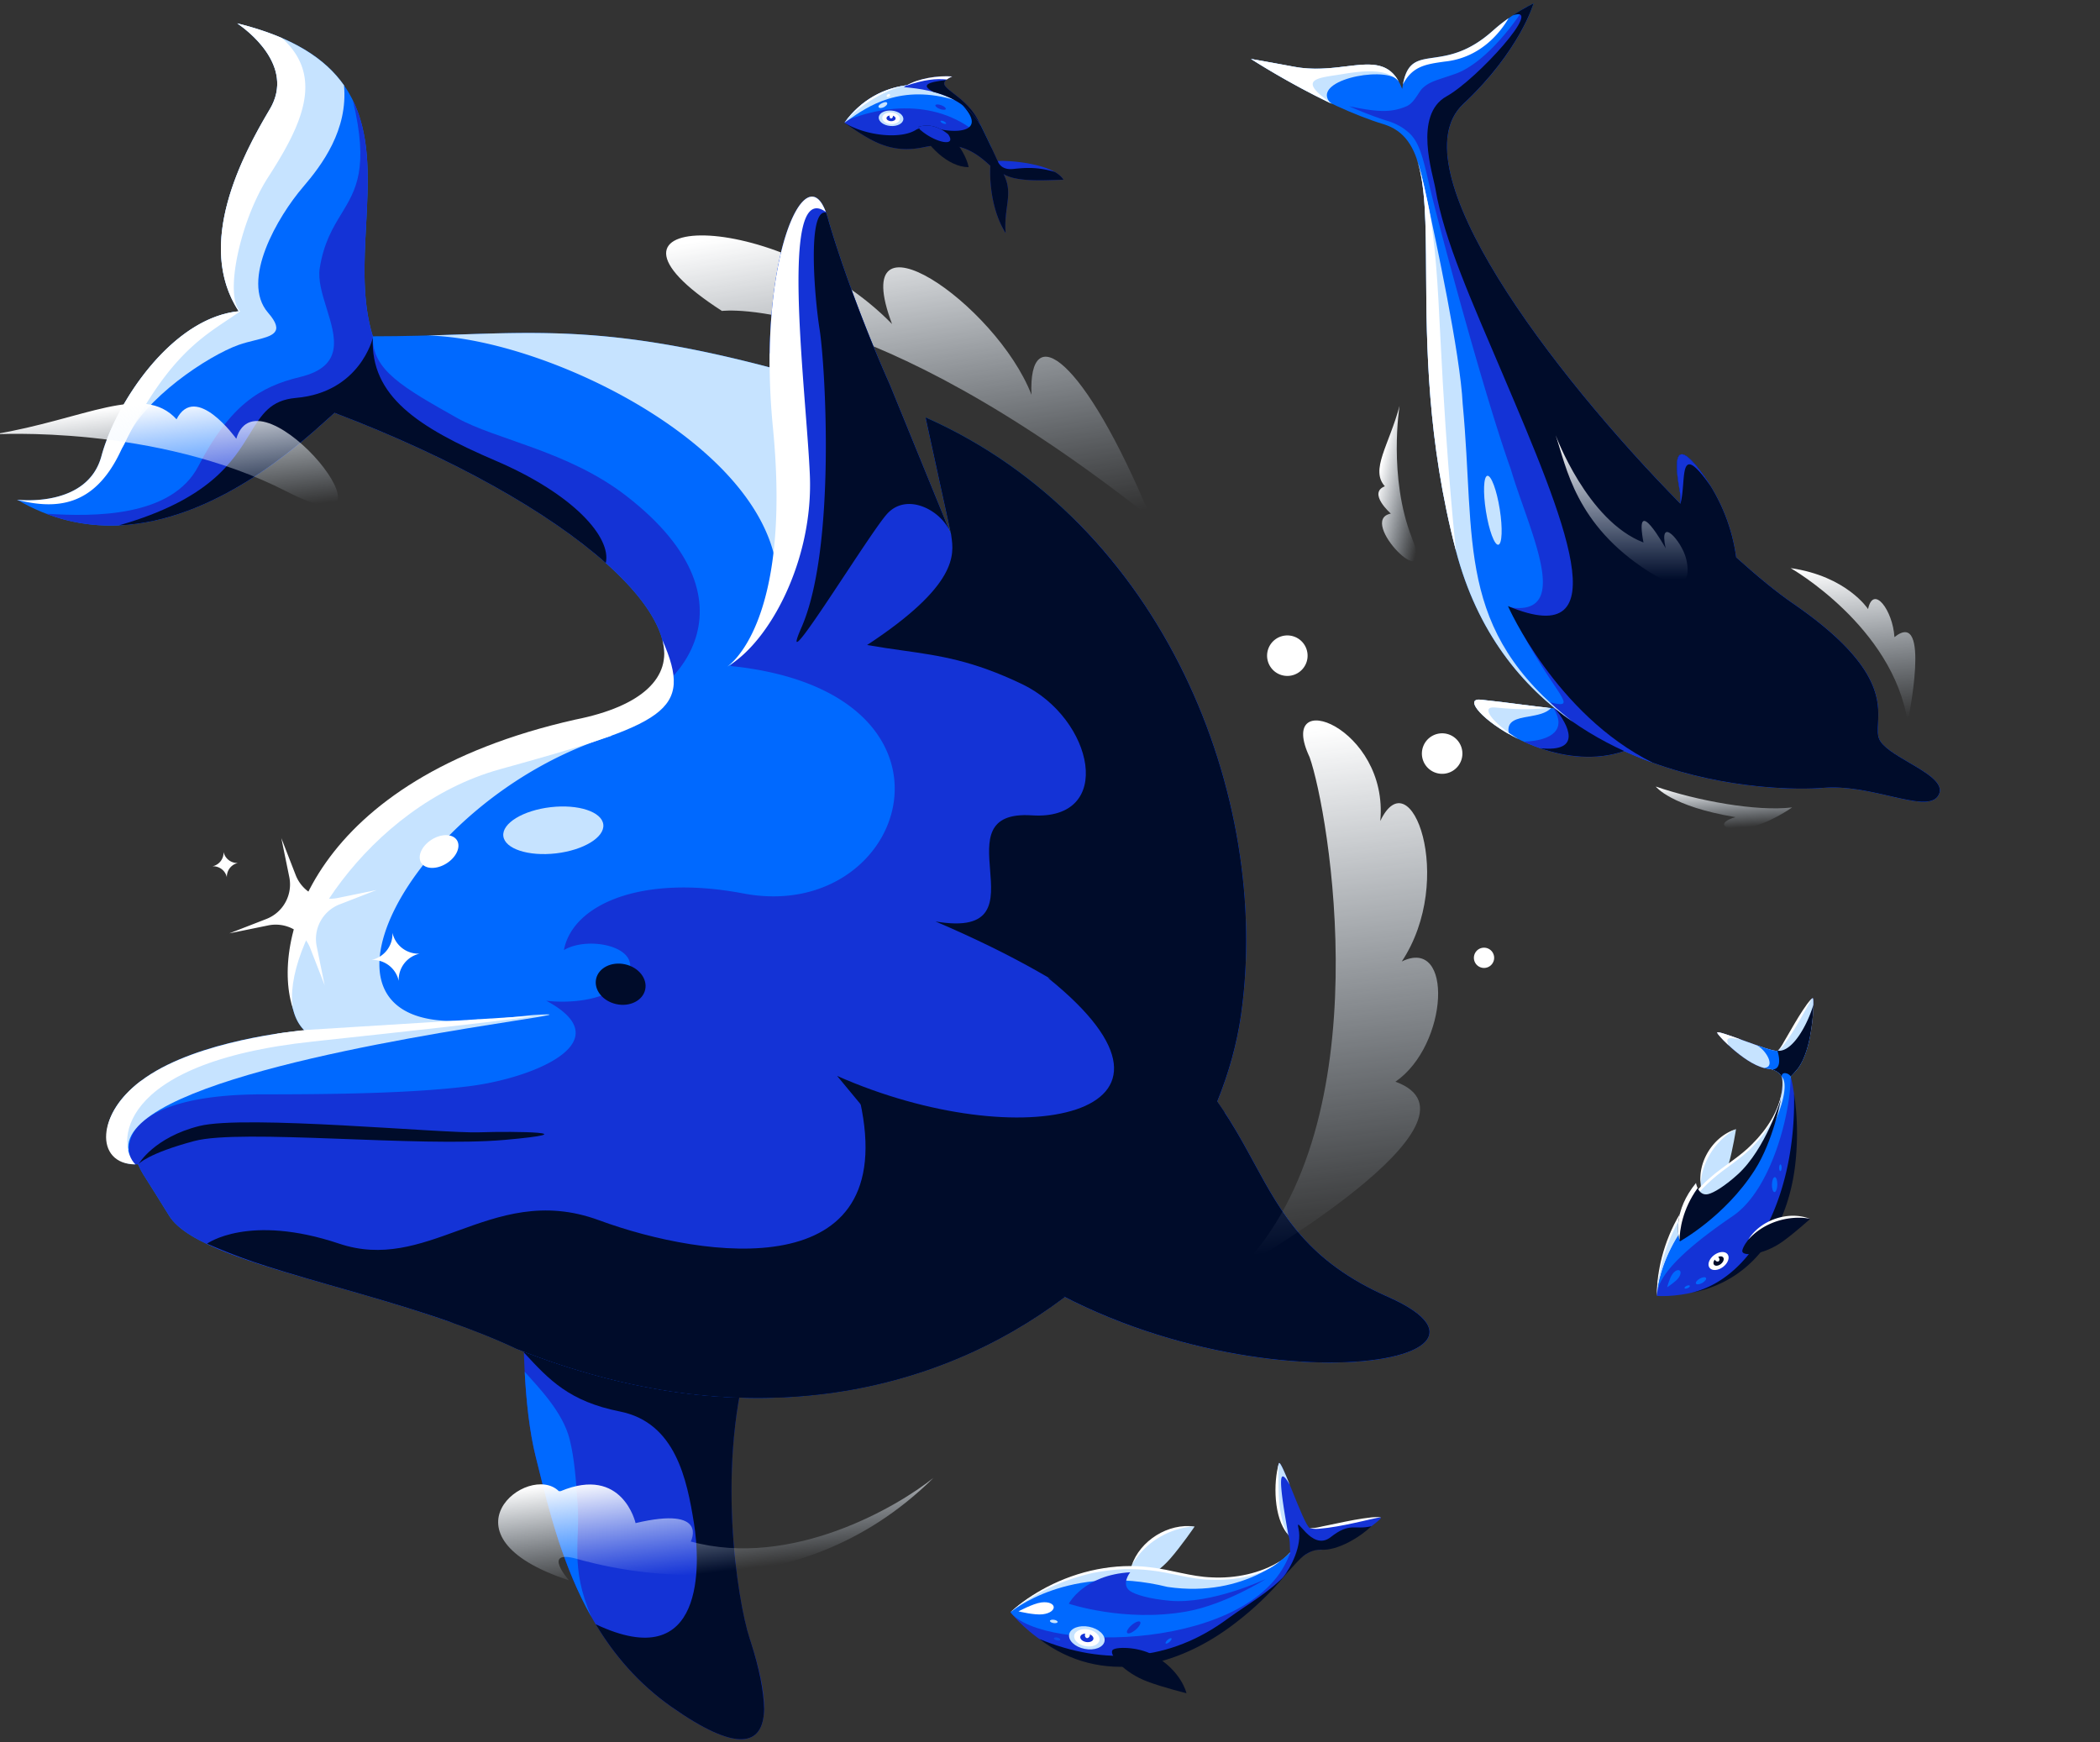
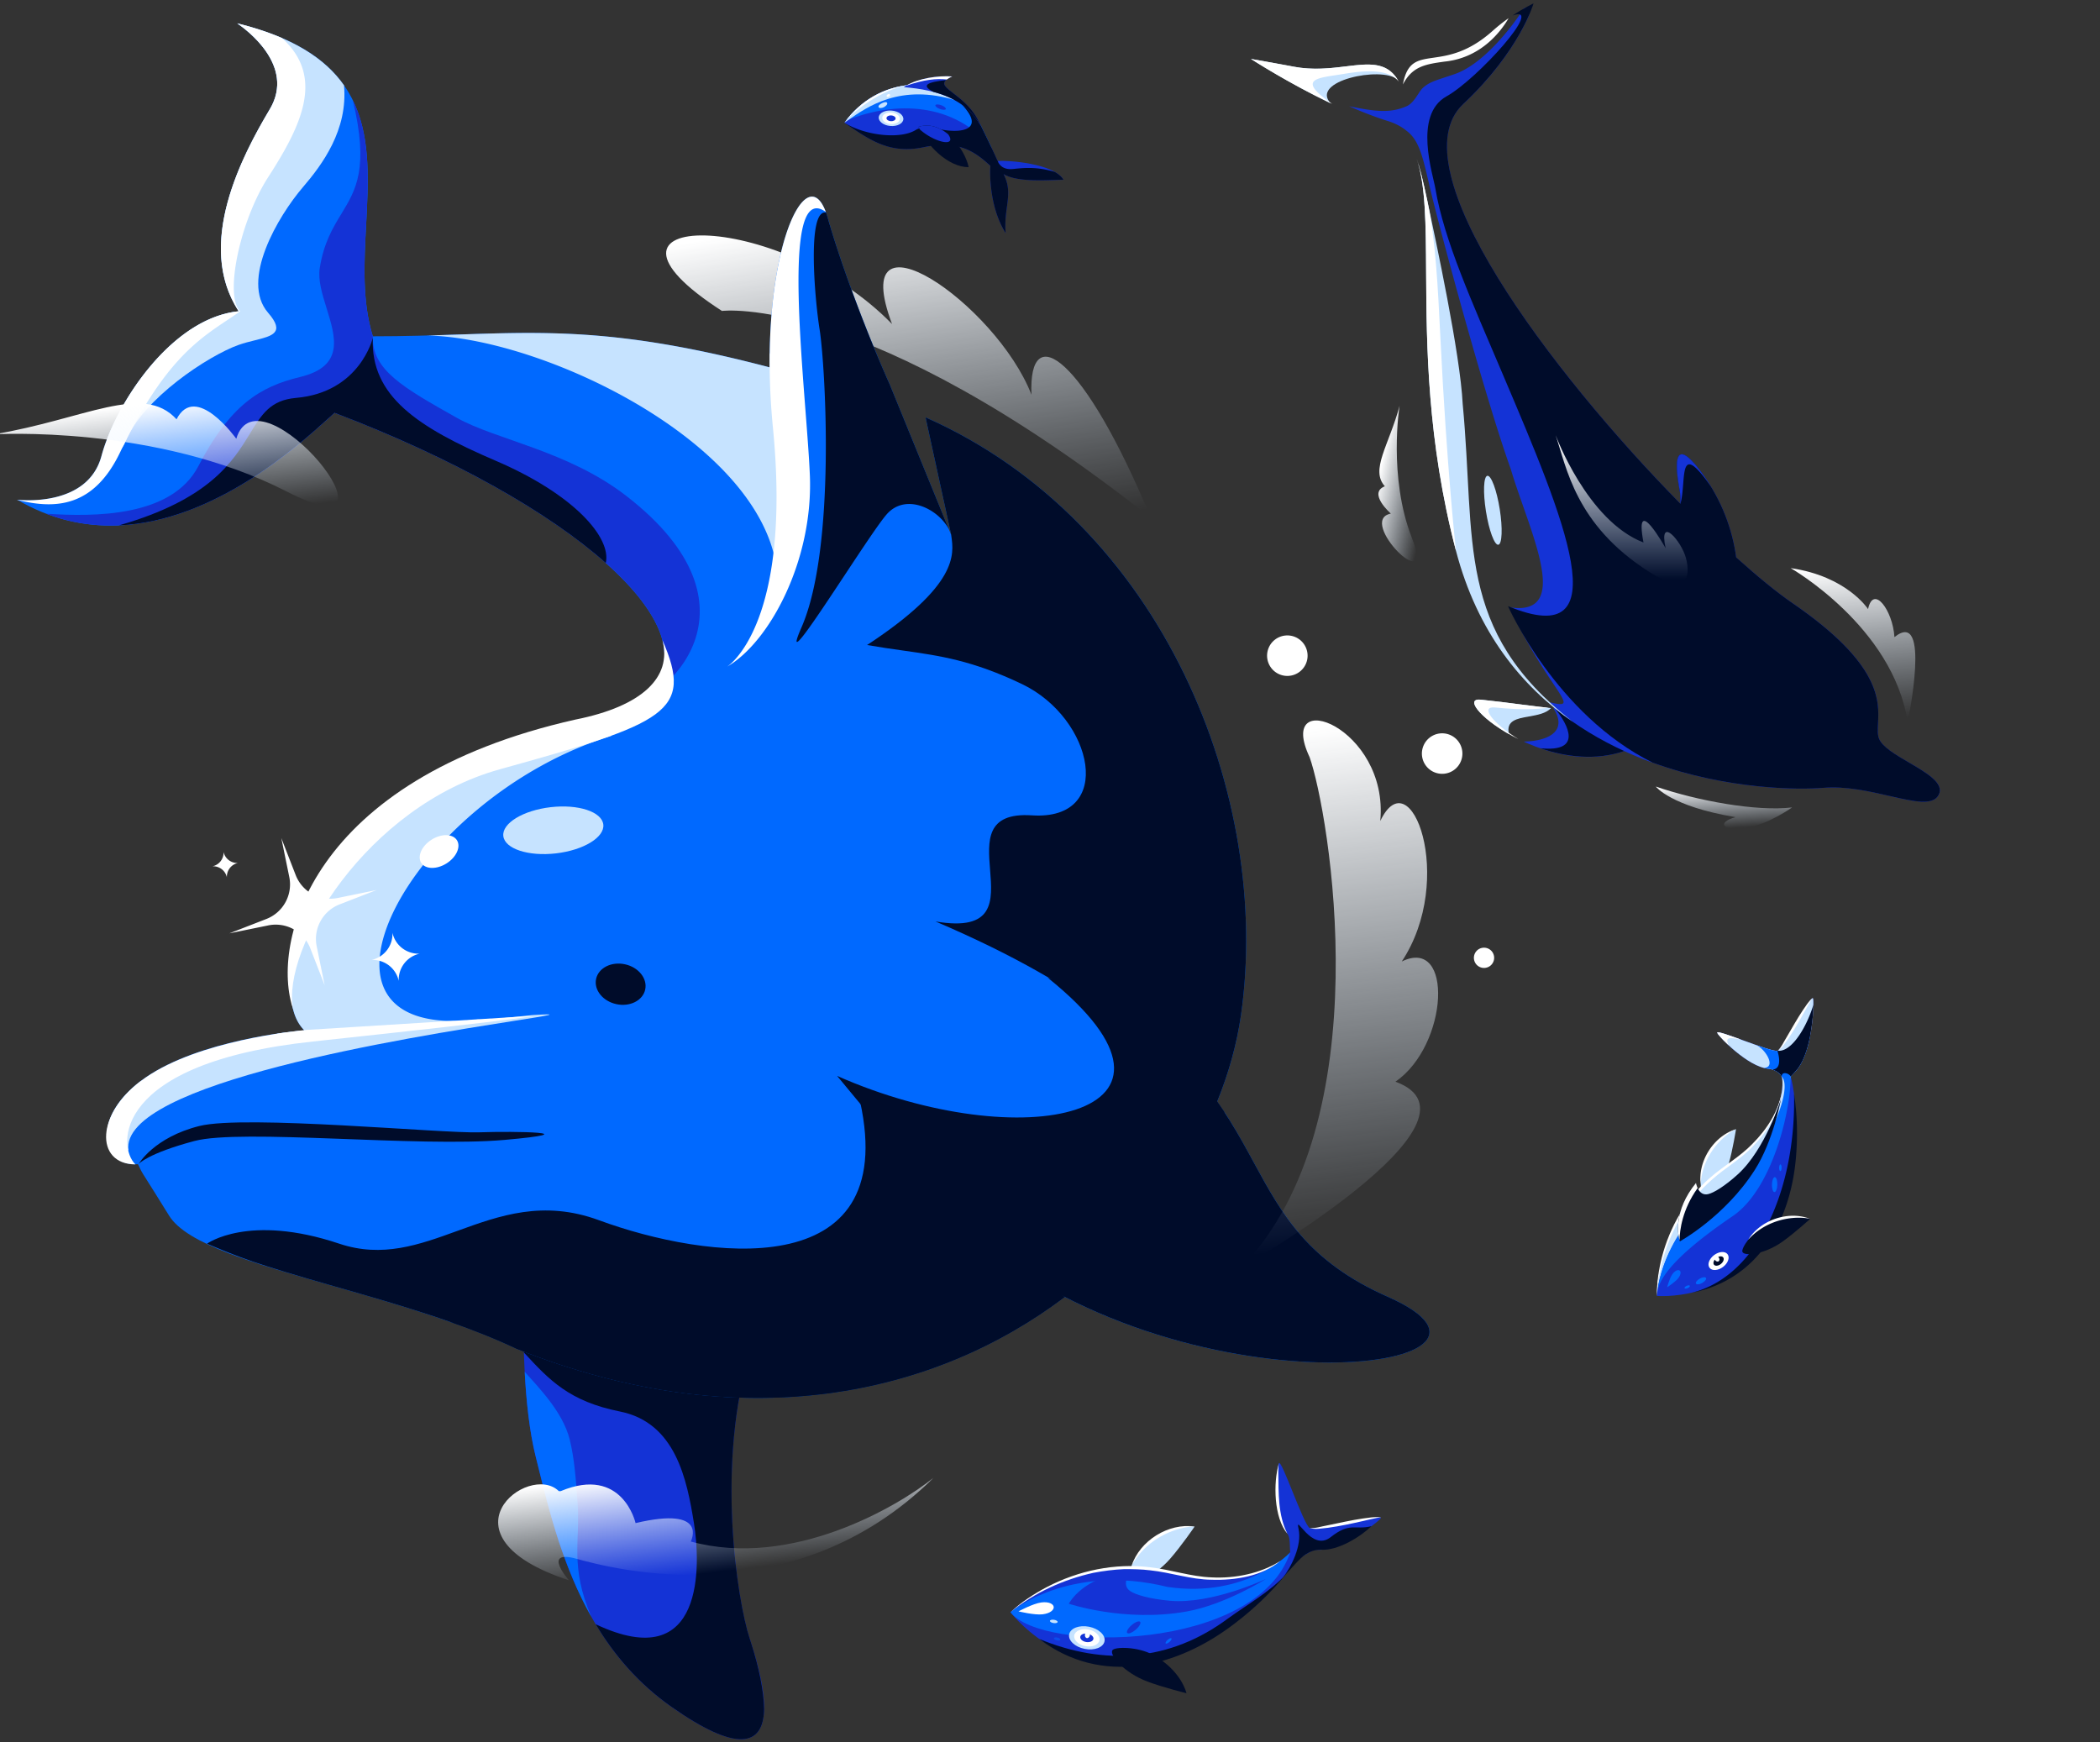
<svg xmlns="http://www.w3.org/2000/svg" fill="none" height="624" width="752">
  <rect width="100%" height="100%" fill="#333333" stroke="none" />
  <g clip-path="url(#a)">
-     <path d="M523.964 37.257c20.325-19.07 25.193-36.027 25.193-36.027s-7.617 3.505-14.511 9.703c-8.806 7.917-15.969 8.958-21.346 9.74-6.07.881-9.865 1.433-11.179 11.172-3.886-10.043-10.816-9.201-20.095-8.075-5.521.67-11.874 1.442-18.914.081-4.072-.787-15.162-2.75-15.162-2.75s25.648 16.722 47.577 23.407c14.879 4.536 14.991 23.574 15.164 53.121.153 25.986.353 60.101 10.687 99.629 6.723 25.717 19.876 43.785 35.426 56.434-2.986-.209-7.289-.767-12.151-1.399-4.507-.585-9.494-1.232-14.362-1.722-11.742-1.181 22.242 28.379 51.329 18.405 30.171 13.808 61.51 14 71.224 13.177 8.158-.691 16.671 1.265 23.884 2.922 8.63 1.983 15.402 3.539 17.488-.374 2.19-4.109-4.208-7.853-10.6-11.592-4.783-2.798-9.562-5.594-10.735-8.539-.588-1.475-.492-3.275-.375-5.464.427-8.024 1.134-21.286-30.503-43.014-5.604-3.849-12.557-9.506-20.288-16.474-1.355-10.088-5.22-20.418-11.862-29.625-10.972-15.21-9.954-3.192-8.44 5.153.327 1.801.403 3.529.333 5.268-46.335-47.13-101.838-120.586-77.782-143.157" fill="#0069FF" />
    <path clip-rule="evenodd" d="M540.342 262.9c-1.116-4.855 2.839-5.55 7.17-6.312 2.963-.521 6.102-1.073 7.914-3.008-2.866-.26-6.615-.747-10.773-1.287h-.001c-4.506-.585-9.493-1.232-14.36-1.722-5.816-.585-.416 6.37 10.05 12.329" fill="#C6E3FF" fill-rule="evenodd" />
    <path d="M546.545 7.601c-3.212 6.644-9.877 17.738-22.58 29.656-24.057 22.571 31.447 96.027 77.782 143.157q.013-.326.019-.652a23.3 23.3 0 0 0-.352-4.616 85 85 0 0 1-.276-1.6c-1.319-8.141-1.571-17.813 8.716-3.553 6.642 9.207 10.506 19.537 11.861 29.625 7.731 6.968 14.684 12.625 20.288 16.474 31.638 21.728 30.931 34.99 30.503 43.014-.116 2.189-.212 3.989.375 5.464 1.174 2.945 5.953 5.741 10.736 8.539 6.391 3.739 12.789 7.482 10.599 11.591-2.086 3.913-8.858 2.358-17.487.375q-1.354-.312-2.763-.63c-6.573-1.475-13.983-2.897-21.122-2.292-4.716.399-14.527.56-26.827-.962-13.035-1.612-28.863-5.112-44.386-12.215a36 36 0 0 1-1.977.615c-10.445-5.622-19.753-12.247-24.654-18.091 6.794 1.699 5.895.352 1.204-6.673-3.594-5.381-9.414-14.096-15.704-27.327 18.611 2.832 11.687-16.925 4.922-36.225-1.595-4.551-3.181-9.077-4.422-13.275-9.5-26.5-25.707-86.93-29-101l-.379-1.626c-2.211-9.493-3.565-15.308-7.953-18.53-1.7-1.482-4.281-2.771-6.695-3.507-4.553-1.419-9.254-3.258-13.844-5.28 9.876 2.022 14.871 2.443 20.539 0 1.827-.788 3.092-2.716 4.168-4.354.592-.901 1.126-1.715 1.664-2.203 2.053-1.86 3.939-2.483 7.873-3.78 1.049-.347 2.244-.741 3.627-1.22 10.097-3.495 20.381-16.697 24.633-23.412q.276-.158.535-.302l1.451 2.48q-.454 1.051-1.074 2.335" fill="#1433D6" />
    <path d="M538.376 134.608C527.098 108.084 517.087 86.011 514 67.5c-.833-5-8-26.333 4-33 11-6.112 35.5-33.273 23.638-28.951 4.22-2.804 7.518-4.322 7.518-4.322s-4.868 16.958-25.192 36.028c-24.057 22.57 31.447 96.026 77.782 143.156.069-1.739-.007-3.467-.334-5.267-1.513-8.345-2.531-20.364 8.441-5.153 6.642 9.207 10.506 19.537 11.861 29.624 7.731 6.968 14.684 12.625 20.288 16.474 31.638 21.728 30.931 34.99 30.503 43.014-.116 2.189-.212 3.989.375 5.464 1.174 2.945 5.953 5.741 10.736 8.539 6.391 3.739 12.79 7.483 10.599 11.592-2.086 3.913-8.858 2.357-17.487.374-7.214-1.657-15.726-3.613-23.885-2.922-8.616.73-34.237.661-60.973-9-34.806-17.268-51.868-56.086-51.868-56.086 40.645 16.957 19.936-31.747-1.626-82.456" fill="#000C2A" />
    <path d="M557 253.5c-.087-.007-.615.161-.704.154 4.704 7.346-.237 11.641-10.677 11.941 10.311 4.708 23.414 7.742 35.881 3.405-7.932-3.57-16.5-8.5-24.5-15.5" fill="#1433D6" />
    <path d="M551.524 267.954c9.197 3.166 19.951 4.502 30.107 1.02-8.54-3.909-16.988-8.908-24.826-15.284l-.013-.001c4.886 5.954 10.039 15.859-5.268 14.265" fill="#000C2A" />
    <path d="M563.122 258.454C520.933 225.458 528.5 194 523.787 144.701c-.89-18.103-9.713-58.866-12.596-72.468-1.65-7.784-2.911-12.725-3.873-15.359 3.188 9.299 3.27 23.165 3.373 40.757.152 25.985.353 60.1 10.687 99.629 7.617 29.134 23.485 48.451 41.744 61.194" fill="#C6E3FF" />
    <path d="M521.378 197.26s-3.247-28.837-5.592-76.559c-.889-18.103-1.713-34.866-4.595-48.468-1.65-7.784-2.911-12.725-3.874-15.359 3.189 9.299 3.271 23.165 3.374 40.757.152 25.985.353 60.1 10.687 99.629M554.5 253.5c-4-.5-4.727-.542-9.848-1.207-4.506-.585-9.493-1.232-14.361-1.722-6.412-.645.815 7.878 13.435 14.124-9.336-5.707-13.848-11.878-8.356-11.326 9.996 1.005 14.735.582 19.13.131" fill="#fff" />
    <path clip-rule="evenodd" d="M612.69 174.263a66 66 0 0 0-2.837-4.271c-10.972-15.21-9.954-3.192-8.44 5.153.329 1.811.404 3.549.332 5.299.6-2.156.807-4.777.996-7.173.533-6.755.926-11.733 9.591.482z" fill="#1433D6" fill-rule="evenodd" />
    <path d="M500.458 28.464c-4.059-6.439-10.355-5.674-18.431-4.694-5.522.67-11.875 1.442-18.915.081-4.072-.787-15.162-2.75-15.162-2.75S461.528 29.815 476.5 37c-7.5-8 18.091-13.397 23.958-8.536" fill="#C6E3FF" />
    <path d="M540.233 6.511c-2.227 3.819-9.233 14.161-22.966 15.55-6.716.948-11.494 1.623-14.892 8.18 1.509-8.2 5.207-8.738 10.925-9.569 5.378-.781 12.54-1.822 21.346-9.74a60 60 0 0 1 5.587-4.42m-63.148 30.705c-12.066-8.291-6.466-9.136 1.266-10.303.864-.13 1.754-.265 2.649-.414 8.095-1.35 16.19-1.89 19.919 2.745-4.035-7.279-10.504-6.493-18.892-5.475-5.522.67-11.875 1.442-18.914.081-4.073-.787-15.163-2.75-15.163-2.75s13.415 8.745 29.135 16.116" fill="#fff" />
    <ellipse cx="2.5" cy="12.5" fill="#C6E3FF" rx="2.5" ry="12.5" transform="scale(-1 1)rotate(9.018 -1345.423 -3307.678)" />
    <path d="M603.769 200.001c1.572 6.234.724 13.674-13.296 4.747-26.406-16.815-29.532-37.565-33.398-48.874 0 0 11.303 30.68 31.449 38.409-3.51-18.515 7.941 2.075 7.941 2.075-2.655-12.096 5.732-2.591 7.304 3.643" fill="url(#b)" />
    <path d="M498.061 183.934s-8.392-7.335-2.151-9.785c-5.314-5.905 1.441-14.566 5.264-28.789 0 0-4.149 25.547 4.467 47.395 8.617 21.847-19.978-6.413-7.58-8.821" fill="url(#c)" />
    <path d="M641.226 203.457s36.606 20.876 41.911 55.126c0 0 8.625-41.079-4.746-30.414-.565-9.485-7.508-18.984-9.45-10.048 0 0-7.577-11.761-27.715-14.664" fill="url(#d)" />
    <path d="M641.75 289.165c-12.801 1.518-33.933-2.374-48.813-7.476 0 0 5.303 7.078 28.515 10.958-7.177 2.074-4.188 5.129 3.796 3.879s16.502-7.361 16.502-7.361" fill="url(#e)" />
    <g clip-path="url(#f)">
      <path d="M418.951 558.322c-5.831 6.641-13.576 9.423-14.879 7.795-.978-1.217 1.919-9.026 6.632-13.042 8.879-7.57 17.083-6.368 17.083-6.368s-4.751 6.962-8.844 11.623z" fill="#C6E3FF" />
      <path d="M405.202 560.76c3.879-7.185 11.15-12.157 19.102-13.712 1.14-.231 2.312-.35 3.491-.349-9.422-1.356-19.623 5.051-22.593 14.061" fill="#fff" />
      <path d="M464.744 558.149c.815-.27 1.734-.832 2.673-1.405 1.456-.889 2.961-1.808 4.207-1.723 8.385.579 22.154-10.068 22.837-11.328.438-.811-5.117.298-11.166 1.507-6.323 1.263-13.186 2.634-14.309 2.032l.008-.008c-1.125-.603-3.751-7.106-6.167-13.086-2.303-5.703-4.415-10.931-4.852-10.122-.683 1.26-2.037 18.604 3.055 25.283.76.998.818 2.765.873 4.472.024.733.047 1.455.126 2.1-2.076 2.651-14.195 14.22-41.759 7.419-34.442-8.504-58.43 14.083-58.43 14.083s17.11 22.783 46.408 18.633c29.224-4.138 52.976-31.924 56.496-37.857" fill="#1433D6" />
-       <path d="M461.864 531.758c-4.349-7.607-3.83-.577-.472 18.188a3 3 0 0 0-.362-.647c-5.093-6.679-3.738-24.023-3.055-25.283.375-.695 1.984 3.059 3.889 7.742m.125 24.163c-2.187 2.743-14.326 14.128-41.719 7.368-33.226-8.204-56.722 12.527-58.341 14.001 8.837-3.945 30.064-11.212 56.071-4.791 37.711-1.737 41.54-10.911 43.258-15.025.259-.621.47-1.127.742-1.475z" fill="#C6E3FF" />
      <path d="M468.985 547.232c2.073.649 4.387.09 6.522-.085 4.311-.583 8.553-1.51 12.779-2.47 1.093-.248 3.68-.868 4.748-1.06.394-.069.795-.13 1.196-.127.12.009.296.043.231.202.113-.143-.094-.273-.222-.29-2.036-.272-4.108.16-6.131.401-3.742.531-9.028 1.69-12.763 2.47-2.104.351-4.235 1.144-6.368.951zm-7.955 2.068c-3.455-6.747-3.149-14.665-3.279-22.058.016-1.081.016-2.162.224-3.225-2.072 6.983-1.852 19.534 3.055 25.283" fill="#fff" />
      <path d="M361.84 577.373C373 592 450 591.5 462 556c0 0-15.5 16.5-43.908 12.326-35.388-8.72-56.252 9.047-56.252 9.047" fill="#0069FF" />
      <path d="M388.41 590.512c-3.497-.69-5.981-3.026-5.549-5.217.433-2.19 3.619-3.406 7.116-2.715s5.981 3.026 5.548 5.217-3.618 3.406-7.115 2.715" fill="#C6E3FF" />
      <path d="M388.607 589.512c-2.489-.491-4.244-2.218-3.92-3.856.323-1.639 2.604-2.568 5.093-2.076 2.489.491 4.244 2.218 3.92 3.856-.323 1.639-2.603 2.568-5.093 2.076" fill="#fff" />
      <path d="M388.948 588.055c-1.298-.213-2.241-1.056-2.105-1.883s1.298-1.325 2.596-1.112 2.241 1.057 2.105 1.884c-.135.827-1.298 1.324-2.596 1.111" fill="#1433D6" />
      <path d="M389.167 586.642c-.491-.1-.779-.723-.643-1.391s.645-1.129 1.136-1.029.778.723.642 1.391-.644 1.129-1.135 1.029" fill="#fff" />
      <path d="M377.264 581.269c-.758-.116-1.333-.475-1.283-.803.05-.327.705-.499 1.464-.383.758.116 1.333.475 1.283.802s-.705.499-1.464.384" fill="#C6E3FF" />
      <path d="M372.83 573.895c-2.882.37-8.116 3.18-8.116 3.18s5.773 1.415 8.663 1.053 4.079-1.674 3.95-2.66c-.13-.986-1.606-1.951-4.488-1.581z" fill="#fff" />
      <path d="M406.681 583.649c-1.281 1.093-2.64 1.604-3.034 1.143-.395-.462.323-1.721 1.604-2.814s2.64-1.604 3.034-1.143c.395.462-.323 1.722-1.604 2.814" fill="#1433D6" />
      <path d="M418.785 588.024c-.568.5-1.177.738-1.359.531s.131-.779.7-1.279 1.177-.738 1.36-.531c.182.207-.132.779-.701 1.279" fill="#0069FF" />
      <path d="M378.437 587.455c-.634-.149-1.097-.491-1.032-.765s.63-.376 1.264-.228c.635.148 1.097.491 1.033.765s-.63.376-1.265.228" fill="#0069FF" opacity=".5" />
      <path d="M453.268 565.488s-14.561 9.215-28.479 11.66c-22.19 3.901-42.056-2.814-42.056-2.814s5.321-10.289 21.987-11.255c0 0-3.457 4.369-.018 6.727 1.908 1.304 6.854 2.801 14.14 3.459 15.173 1.377 34.409-7.777 34.409-7.777z" fill="#1433D6" />
      <path d="M458.5 559c-7 4.5-16.268 6.353-24.622 5.902-7.434-.259-14.522-2.765-21.871-3.6-12.725-1.622-25.803 1.174-37.115 7.052-4.678 2.469-9.167 5.405-13.036 9.019 8.554-7.013 18.919-11.704 29.684-14.102 3.526-.669 7.348-1.167 10.926-1.315 2.936-.025 6.505.043 9.421.418 7.358.763 14.486 3.31 21.96 3.369 8.436.275 18.153-1.243 24.653-6.743" fill="#fff" />
      <path d="M372.157 586.96c22.357 16.986 49.331 10.383 70.102-5.638 6.679-5.089 12.825-10.911 18.126-17.412-5.651 6.178-13.893 10.807-20.65 15.719-20.887 15.5-44.235 16.961-67.57 7.339z" fill="#000C2A" />
      <path d="M410.857 602.201c-8.278-3.117-13.614-9.381-12.535-11.175.796-1.339 9.138-1.369 14.562 1.629 10.225 5.638 11.987 13.733 11.987 13.733s-8.199-2.003-14.014-4.187m56.56-45.457c-1.686 1.03-5.351 5.275-8.109 8.385 3.029-3.867 7.025-11.63 5.692-17.629-1.332-6 4.5 8.5 11.5 3s8.57-2.456 14.634-3.933C487 550.5 479.003 555.414 473 555c-2.624 0-4.127.855-5.583 1.744" fill="#000C2A" />
    </g>
    <g clip-path="url(#g)">
      <path d="M619.013 416.951c-2.132 7.472-7.238 12.598-8.886 11.796-1.235-.599-1.875-7.895.358-12.86 4.204-9.357 11.175-11.492 11.175-11.492s-1.153 7.321-2.65 12.565z" fill="#C6E3FF" />
      <path d="M609.008 424.065c.376-7.169 4.28-13.858 10.013-18.087a15.4 15.4 0 0 1 2.643-1.592c-7.997 2.471-13.69 11.402-12.656 19.679" fill="#fff" />
      <path d="M641.232 385.508s2.022-2.008 3.022-3.508c4.986-7.479 5.409-23.235 4.986-24.422-.273-.763-2.812 3.522-5.576 8.188-2.889 4.878-6.026 10.172-7.08 10.553v-.01c-1.055.381-6.851-1.722-12.182-3.657-5.083-1.844-9.744-3.536-9.471-2.774.423 1.187 10.97 12.264 18.331 12.859 2.492.263 4.492 1.763 4.884 3.208.514 2.915.959 17.64-19.686 31.67-25.801 17.528-25.125 46.489-25.125 46.489s24.954 2.198 39.457-19.402c14.466-21.543 10.251-53.406 8.44-59.194" fill="#1433D6" />
      <path d="M644.254 382c-1 1.5-3.022 3.508-3.022 3.508l-.008.03c-.929 3.811-6.829 28-20.75 37.461-26.498 18.019-27.138 41.104-27.138 41.104s-.677-28.96 25.124-46.488c20.645-14.03 20.2-28.755 19.686-31.67-.392-1.445-2.392-2.945-4.884-3.208-7.361-.595-17.908-11.672-18.331-12.859-.273-.762 4.388.93 9.471 2.774 5.331 1.935 11.127 4.038 12.182 3.657l.001.01c1.053-.381 4.19-5.675 7.079-10.553 2.764-4.666 5.303-8.951 5.576-8.188.423 1.187 0 16.943-4.986 24.422" fill="#C6E3FF" />
      <path d="M623.531 372.336q-.401-.076-.807-.157c-2.716-.539-5.324-1.057-3.704 2.173-2.328-2.17-3.929-4.026-4.089-4.474-.257-.718 3.869.744 8.6 2.458" fill="#fff" />
      <path d="m636.369 376.349.028-.002.058-.007.545.16c3.5.5 6.6-1.5 9-7.5 1.421-3.554 1.978-1.319 2.125 2.342-.782 3.914-2.008 7.864-3.871 10.658-.179.269-.391.554-.619.841-.248.313-.515.629-.777.928-.836.955-1.626 1.739-1.626 1.739l-.008.03c.008 12.962-6.803 40.501-20.724 49.962-23.732 16.139-26.749 23.841-27.115 27.881.364-4.088 3.354-24.722 27.115-40.881 11.482-8.519 21.998-32.494 17.502-36.946-.613-1.315-2.473-2.578-4.74-2.817a10 10 0 0 1-1.699-.301c4.687-.042.6-6.963-2.878-8.244l-.001-.001c3.162 1.114 5.981 2.029 7.292 2.149" fill="#0069FF" />
      <path d="M641.232 385.508s2.022-2.008 3.022-3.508c3.995-5.992 5.06-17.297 5.109-22.166-1.862 6.425-7.207 16.963-12.763 16.479l-.016.006v-.007l-.006-.001a1 1 0 0 1-.094.024c.173.515 2.109 6.516-1.832 6.686 1.614.497 2.866 1.498 3.349 2.53.041-2.091 2.772-1.11 3.225-.02zm-35.564 77.482c24.247-4.64 35.779-26.161 37.506-49.16.597-7.358.401-14.799-.736-22.086.736 34.256-13.11 65.536-36.76 71.246z" fill="#000C2A" />
      <path d="M609.556 459.462c-.991.557-1.99.662-2.23.234-.241-.427.367-1.226 1.358-1.783.991-.558 1.99-.663 2.23-.235.241.428-.367 1.226-1.358 1.784m-5.194 1.848c-.519.241-1.025.254-1.129.03-.104-.225.233-.602.753-.843.519-.241 1.025-.254 1.129-.03.104.225-.233.602-.753.843" fill="#0069FF" />
      <path d="M636.585 376.319c1.642-.974 2.637-2.816 3.776-4.315 2.153-3.162 4.039-6.481 5.894-9.809.481-.86 1.595-2.917 2.097-3.728.187-.298.383-.596.62-.857.077-.073.202-.169.268-.032-.027-.159-.234-.099-.32-.025-1.374 1.171-2.309 2.78-3.341 4.245-1.851 2.759-4.199 6.897-5.884 9.798-1.007 1.583-1.741 3.442-3.12 4.723zm-19.581 77.412c-1.784 1.339-3.945 1.473-4.826.298-.882-1.174-.15-3.212 1.635-4.55 1.784-1.339 3.945-1.473 4.826-.298.881 1.174.149 3.211-1.635 4.55" fill="#fff" />
      <path d="M613.782 452.923c.462.574 1.567.453 2.469-.27s1.26-1.777.799-2.352c-.346-.431-1.054-.471-1.767-.158q.089.084.167.189c.356.481.359 1.084.005 1.347s-.931.084-1.287-.397a1.4 1.4 0 0 1-.113-.177c-.496.643-.629 1.373-.273 1.818" fill="#000C2A" />
      <path d="M598.881 456.309C597.869 457.685 597 461 597 461s3.003-1.93 4.021-3.306c1.019-1.375.911-2.386.412-2.708s-1.541-.058-2.553 1.317zm37.573-32.046c-.039 1.48-.502 2.669-1.036 2.656s-.936-1.223-.897-2.703c.038-1.48.502-2.669 1.035-2.656.534.013.936 1.223.898 2.703m1.533-6.049c-.008.666-.21 1.203-.452 1.201s-.433-.544-.425-1.21c.007-.665.209-1.203.452-1.201.242.002.432.544.425 1.21" fill="#0069FF" />
      <path d="M638.136 390.598c-1.174 7.375-5.422 13.866-10.625 19.065-4.538 4.709-10.342 7.872-15.206 12.188-8.539 7.369-14.395 17.565-17.199 28.417-1.134 4.511-1.851 9.172-1.762 13.825.441-9.714 3.463-19.25 8.221-27.699 1.635-2.7 3.554-5.492 5.56-7.919 1.709-1.935 3.851-4.229 5.81-5.916 4.823-4.363 10.677-7.528 15.108-12.382 5.136-5.356 9.322-12.113 10.082-19.598z" fill="#fff" />
      <path d="M637.748 393.623s-2.686 14.911-9.376 25.38c-10.664 16.694-26.824 25.571-26.824 25.571s-3.502-9.563 5.78-20.934c0 0 .775 4.837 4.347 4.011 1.979-.461 5.889-2.775 10.646-7.104 9.912-9.01 15.417-26.913 15.417-26.913z" fill="#000C2A" />
      <path d="M601.423 444.168c-.535-1.935-2.254-10.533 5.905-20.528 0 0 .143.891.588 1.842-5.49 7.639-6.416 15.047-6.493 18.686" fill="#fff" />
      <path d="M638.265 444.69c-6.336 4.51-13.525 5.329-14.304 3.661-.586-1.238 3.485-7.338 8.334-9.824 9.131-4.693 15.901-2.006 15.901-2.006s-5.484 4.999-9.931 8.169" fill="#000C2A" />
      <path d="M626.017 443.999c4.776-5.372 12.003-8.154 19.121-7.885a16.6 16.6 0 0 1 3.058.407c-7.773-3.066-17.799.366-22.179 7.478" fill="#fff" />
    </g>
    <path d="M302.373 43.967c9.047 6.167 16.161 11.288 28.283 8.777s17.937 1.025 23.981 6.647c0 0-1.035 13.733 5.471 24.056C359.396 74 363 69.5 359.396 62.364 364.5 65.5 376 64.387 380.841 64.387c-3.509-5.892-19.852-7.025-23.588-6.74-2.206-4.859-3.916-8.36-5.976-12.576l-.004-.007c-8.979-16.568-25.156-14.679-25.258-14.675-9.713.86-17.919 5.683-23.645 13.571z" fill="#1433D6" />
    <path clip-rule="evenodd" d="M302.91 43.236c5.696-7.46 13.693-12.013 23.106-12.848l.023-.002c.689-.066 16.426-1.575 25.235 14.678l.003.007c1.35 2.762 2.55 5.218 3.837 7.95-13.375-16.337-34.423-17.093-52.204-9.785" fill="#0069FF" fill-rule="evenodd" />
    <path d="m302.371 43.96.004.007q.501-.35 1.035-.727c7.235-5.096 19.074-13.435 39.09-7.24-6.727-3.975-12.56-5.508-17.579-5.497-9.087 1.097-16.789 5.714-22.283 13.092z" fill="#C6E3FF" />
    <path d="M346.566 38.508A283 283 0 0 1 344.5 37.5c8 8.5.695 10.195-6.557 9.037-3.977-.636-7.994-1.277-9.943-.038-5.501 3.5-18.181 2.095-25.618-2.556l-.011.016.003.007.65.444c8.059 5.5 14.689 10.023 24.943 8.777a33 33 0 0 0 2.689-.444c12.121-2.511 17.937 1.026 23.982 6.648 0 0-1.036 13.732 5.47 24.055-.283-3.75.115-6.721.472-9.387.542-4.049.989-7.393-1.184-11.696 4.181 2.569 12.654 2.287 18.243 2.1 1.234-.04 2.327-.077 3.203-.077-.649-1.088-1.736-2.015-3.1-2.8-6.384-1.964-11.162-1.464-14.919-1.07-2.552.266-4.324-.517-5.324-2.317l-.198-.557-.047.003c-2.207-4.858-3.917-8.36-5.977-12.575l-.003-.007c-1.42-2.62-3.02-4.778-4.708-6.555" fill="#000C2A" />
    <path d="M302.565 43.695c5.717-7.731 13.846-12.455 23.451-13.306l.023-.002.256-.022c-8.342.738-19.009 7.721-23.73 13.33" fill="#fff" />
    <path d="M318.846 45.12c-2.433-.204-4.302-1.604-4.174-3.128s2.203-2.595 4.636-2.391c2.434.203 4.302 1.604 4.175 3.128-.128 1.524-2.204 2.595-4.637 2.391" fill="#C6E3FF" />
    <path d="M318.905 44.424c-1.732-.145-3.059-1.186-2.963-2.326.095-1.14 1.577-1.946 3.308-1.801 1.732.144 3.059 1.186 2.963 2.326-.095 1.14-1.576 1.946-3.308 1.801" fill="#fff" />
    <path d="M319.025 43.406c-.9-.046-1.605-.548-1.576-1.121s.782-1 1.682-.955 1.606.548 1.577 1.122c-.03.573-.783 1-1.683.954" fill="#1433D6" />
-     <path d="M319.066 42.427c-.342-.03-.585-.432-.543-.897s.352-.818.694-.787.586.433.544.898-.353.817-.695.786" fill="#fff" />
    <path d="M323.636 31.214c4.415-3.1 12.047-4.214 17.342-3.838-8.866 4.027 5.382 5.256 10.15 17.636-5.059-9.253-14.971-12.812-27.492-13.798" fill="#1433D6" />
    <path d="M334.288 32.92c-4.706-2.425-2.183-3.498 4.498-4.244-1.64 1.47.01 2.739 2.667 4.78 3.048 2.343 7.421 5.703 9.675 11.556-3.518-6.435-9.383-10.115-16.84-12.093" fill="#000C2A" />
    <path d="M324.353 30.745c4.488-2.744 11.606-3.725 16.626-3.37-.85.387-1.487.747-1.941 1.093-3.676-.395-8.046-.017-14.685 2.277" fill="#fff" />
    <path d="M337.154 37.716c1.02.396 1.699 1.004 1.518 1.359s-1.155.322-2.175-.074c-1.019-.395-1.698-1.003-1.517-1.358s1.155-.322 2.174.073" fill="#1433D6" />
-     <path d="M338.011 43.461c.546.255.892.614.772.804-.12.189-.659.136-1.205-.119s-.892-.614-.772-.803c.119-.19.659-.137 1.205.118" fill="#0069FF" />
    <path d="M316.526 38.373c.65-.341 1.371-.985 1.156-1.503s-1.115-.27-1.768.036c-.652.31-1.533.902-1.304 1.437.229.534 1.265.372 1.916.03" fill="#C6E3FF" />
    <path d="M318.295 34.64c.256-.134.532-.43.408-.742-.125-.311-.521-.26-.773-.12-.256.134-.539.434-.401.739.139.305.52.26.773.12z" fill="#fff" />
    <path d="M328.93 45.423c2.775 6.543 10.599 14.493 17.948 14.437-1.372-6.514-9.134-17.272-17.948-14.437" fill="#000C2A" />
    <path d="M329.331 46.306a18 18 0 0 1-.401-.883c3.893-1.252 7.581.148 10.604 2.663 3.339 4.8-4.919 2.991-10.203-1.78m-60.34 436.691c-12.898 40.45-4.973 90.352-.531 103.814 11.072 33.553 5.542 48.036-27.997 24.468s-41.885-62.769-48.612-89.566c-4.888-19.523-4.57-48.433-4.218-59.206 0 0 94.254-19.975 81.358 20.49" fill="#1433D6" />
    <path d="M211.771 579.041c-10.128-17.928-14.982-37.463-18.94-53.396q-.498-2.006-.98-3.932c-2.264-9.044-3.411-20.102-3.955-30.439 4.647 5.3 13.59 14.185 16.104 24.226 1.695 6.753 2.25 14.548 2.844 22.884.973 13.669-2.844 22.616 4.927 40.657" fill="#0069FF" />
    <path d="M268.461 586.811c-4.442-13.462-12.367-63.364.53-103.814 6.551-20.553-14.542-25.514-36.886-25.419l-44.622 20.585c.024 1.99.065 4.072.13 6.217l.211.228c8.877 9.584 15.98 17.254 34.177 20.892 20 3.999 24 24.5 26.5 40 2.314 14.348 4.199 54.83-35.192 36.181 6.6 10.993 15.305 21.271 27.155 29.598 23.082 16.22 32.898 14.417 33.166.779-.117-6.467-1.769-14.637-4.713-23.847q-.224-.695-.456-1.4" fill="#000C2A" />
    <path d="M258.526 111.355s51.211-6.68 153.568 74.099c-23.96-57.742-43.948-71.576-42.722-44.077-12.733-32.78-66.539-69.397-49.934-25.327-41.014-42.074-117.182-40.947-60.912-4.695" fill="url(#h)" />
    <path d="M435.864 394.507c4.202-10.344 7.086-20.828 8.551-31.14 11.035-77.675-27.617-176.106-112.98-213.897l9.191 42.124-22.016-53.918c-10.065-22.529-18.479-46.454-22.164-59.526-6.199-21.994-21.249 5.152-20.831 53.413-52.182-13.719-78.292-12.856-111.068-11.773-9.519.315-19.6.648-31.045.648-3.853-12.474-3.119-26.283-2.393-39.927 1.617-30.402 3.19-59.983-46.138-72.143.023.022.114.086.263.192 2.463 1.749 20.778 14.757 11.377 30.569-9.972 16.77-26.74 48.495-11.12 72.343-24.232 2.439-44.174 33.259-49.16 51.841-4.931 18.381-29.104 15.774-30.16 15.66l-.025-.003c48.016 28.161 96.604-15.747 111.551-29.255l.002-.002c.797-.72 1.499-1.354 2.1-1.886 103.379 39.386 154.929 96.613 88.271 109.872C123.5 274.52 91 351.5 109 369c-3.542.328-37.22 3.354-56.806 16.846-20.395 14.05-15.863 32.179-2.784 31.071l.4.842c.32.678.523 1.107.745 1.526.38.719.818 1.409 2.005 3.283 1.352 2.134 3.676 5.804 7.998 12.8 6.314 10.221 30.773 17.202 59.126 25.293 21.603 6.166 45.466 12.976 65.286 22.357 81.508 32.445 150.025 16.46 196.312-18.556 76.128 39.043 166.821 22.547 115.707-.026-28.753-12.698-37.94-29.591-47.979-48.051-3.867-7.11-7.86-14.453-13.146-21.878" fill="#0069FF" />
    <path d="M123.186 30.541C124.645 46.5 115.398 58.953 108.5 67c-9 10.5-22.5 33.5-12.5 45 6.228 7.162 1.548 8.319-4.842 9.9-1.818.45-3.775.934-5.658 1.6-10.833 3.833-34.311 19.265-40.5 34.5-2.023 4.98-4.337 3.921-6.73-.599 7.085-18.56 25.416-43.734 47.22-45.929-15.62-23.848 1.15-55.574 11.12-72.343 9.402-15.812-8.913-28.82-11.376-30.569-.149-.106-.24-.17-.263-.192 19.928 4.913 31.549 12.669 38.215 22.173" fill="#C6E3FF" />
-     <path d="M444.414 363.367c-1.465 10.312-4.348 20.796-8.551 31.141 5.286 7.424 9.28 14.767 13.146 21.877 10.039 18.46 19.226 35.353 47.98 48.051 51.114 22.574-39.58 39.069-115.708.027-46.286 35.015-114.804 51-196.312 18.555-19.819-9.38-43.683-16.191-65.286-22.357-28.352-8.091-52.811-15.072-59.125-25.293a1209 1209 0 0 0-7.998-12.8l-.001-.001c-1.187-1.874-1.624-2.563-2.005-3.282a21 21 0 0 1-.287-.566l-.285-.644A45 45 0 0 0 49.5 417l-.052-.002-.039-.081q-.561.048-1.103.049l-.771-.023-.036-.002c-5.567-12.332 6.556-25.021 46.553-25.021 25.044 0 53.475-.348 73.948-2.92 23.5-2.952 54.785-16.116 27.592-30.619 7.101.907 22.752.544 28.553-8.158 7.252-10.877-13.143-15.409-22.208-9.971C205 324 229.5 313 266.161 319.965c59.339 11.274 86.04-72.2-4.661-81.465 24.973-23.537 21.49-47.455 17.438-75.289-1.527-10.488-3.135-21.533-3.332-33.323-.005-3.951.094-7.755.283-11.396q.051-.744.111-1.492l-.019-.149c2.331-38.79 14.928-58.345 20.465-38.701 3.684 13.072 12.098 36.997 22.163 59.526l22.016 53.918-9.144-41.911c16.415 7.856 34.779 20.672 53.838 36.883 47.322 47.279 67.451 117.99 59.095 176.801" fill="#1433D6" />
    <path d="M126.332 35.855c6.456 13.077 5.622 28.754 4.777 44.656-.725 13.625-1.459 27.415 2.377 39.876-.338 12.101 10.813 18.382 30.197 29.3 13.706 7.72 39.674 11.759 60.462 27.813 51.468 39.747 15.302 74.053-4.184 76.936 47.58-17.632-3.753-69.879-100.163-106.609-.6.532-1.302 1.165-2.099 1.886l-.001.001-.002.001c-13.872 12.537-56.723 51.262-101.2 34.249C33.785 185.138 61.49 185.193 71 167c11.5-22 22-28.5 36.5-32 15.899-3.838 12.677-14.216 9.464-24.566-1.576-5.077-3.149-10.147-2.464-14.434 1.455-9.092 4.695-14.414 7.748-19.43 5.247-8.62 9.943-16.335 4.084-40.715" fill="#1433D6" />
    <path d="M216.926 201.613C219 192.5 205.5 177 177.5 165s-44.845-23.154-44-44c0 0-4.533 19.5-27.5 21.5-9.18.799-12.3 5.913-16.473 12.754-6.079 9.963-14.392 23.591-46.924 32.892 34.256-1.526 63.977-28.385 75.093-38.431l.003-.003c.797-.72 1.499-1.354 2.099-1.885 42.863 16.33 76.816 35.727 97.128 53.786" fill="#000C2A" />
    <path clip-rule="evenodd" d="M214.5 437c38 14 108 23.661 93.5-42.5 3.702 3.222 11.829 11.505 21.452 21.313 18.908 19.269 43.59 44.424 51.829 48.649-46.287 35.015-114.804 51-196.312 18.556-19.819-9.381-43.682-16.192-65.285-22.357h-.001c-28.352-8.092-33.77-10.276-45.554-15.261 0 0 14.871-10.9 47.371 0 15.428 5.174 28.602.388 42.251-4.57 15.104-5.487 30.788-11.184 50.749-3.83" fill="#000C2A" fill-rule="evenodd" />
    <path clip-rule="evenodd" d="M372.187 435.19 366.5 435l-44-22.5s14.5 20 14.5 29.5-8 24.5-25 19c-14.729-4.765-18.573-.147-29.417 12.877-1.673 2.009-3.512 4.218-5.583 6.623-14.197 16.486-85.856-.163-111.638-6.153-1.664-.387-3.137-.729-4.391-1.015 8.353 2.928 16.468 6.121 23.999 9.686 81.448 32.421 149.925 16.482 196.21-18.48l.101-.076c-3.91-2.005-6.727-13.777-9.094-29.272m72.228-71.823c-1.465 10.312-4.348 20.796-8.551 31.14q1.362 1.916 2.619 3.824l-4.04 2.654c-2.736-2.737-5.404-5.709-8.267-8.899C411.812 376.079 392.534 354.598 335 330c21.324 3.641 20.436-7.4 19.543-18.516-.825-10.257-1.654-20.577 14.957-19.484 30.018 1.975 22.159-34.728-3.5-47-17.783-8.505-29.289-10.135-42.838-12.055-3.975-.563-8.126-1.151-12.662-1.945 32.661-21.449 31.103-32.442 30.179-38.957l-.068-.485.015.036-9.191-42.124c85.363 37.791 124.015 136.222 112.98 213.897" fill="#000C2A" fill-rule="evenodd" />
    <path clip-rule="evenodd" d="m299.775 385.318 45.269 54.668c78.069 68.866 211.606 50.798 151.944 24.45-28.753-12.699-37.94-29.592-47.979-48.051-10.791-19.843-22.567-41.496-60.688-61.695l-13.133-4.543c62.093 49.889-9.842 64.193-75.413 35.171" fill="#000C2A" fill-rule="evenodd" />
    <path d="M99.303 370.169 100 372c.507-.073 3.483-.293 7.984-.628 16.19-1.201 52.123-3.868 64.016-6.372-72 9-26-79 47-101.5l-7.486-6.55a98 98 0 0 1-3.444.749C123.5 274.52 91 351.5 109 369l-.084.008c-1.134.104-4.677.432-9.613 1.161m53.659-250.019c43.208.844 126.309 41.35 125.538 89.85 0 0 3.326-64.794-2.868-83.714a220 220 0 0 0-.016 5.277c-52.182-13.719-78.292-12.856-111.068-11.773-3.758.124-7.603.251-11.586.36" fill="#C6E3FF" />
    <path clip-rule="evenodd" d="M295.812 76.153c-6.801-1.45-4.139 30.426-2.311 41.847 2 12.5 5.999 78.217-6.501 106.717-6.06 13.817 4.786-2.582 15.417-18.655 6.279-9.494 12.484-18.874 15.083-21.845 6.898-7.884 18.653-1.897 22.342 5.457l-21.232-51.998c-10.065-22.529-18.479-46.454-22.164-59.526a30 30 0 0 0-.634-1.998" fill="#000C2A" fill-rule="evenodd" />
    <path d="M38.344 404.867c2.499 3.189 5.233 6.015 7.655 7.133-3.346-24.17 101.153-40.596 138.081-46.401 12.728-2.001 17.429-2.74 6.92-2.099l-107.5 11-33.34 12.823c-7.616 5.831-11.185 12.206-11.816 17.544" fill="#C6E3FF" />
    <path d="M48.5 417c-14.5 0-14.662-18.508 3.694-31.153 19.064-13.132 52.779-16.559 57.83-17.034l.363-.007 80.22-4.985S195 364.119 112 373c-71.718 7.674-70.098 37.708-63.5 44m56.5-55.5c-4.475-21.638 26.371-72.792 74-86 59.499-16.5 69.499-20.5 58.226-46.228 3.473 13.237-7.222 23.666-31.156 28.426C110.857 279.105 96.825 337.985 105 361.5" fill="#fff" />
    <path d="m105.886 313.387-2.574-6.621-2.574-6.622 1.424 6.958 1.424 6.958a13.27 13.27 0 0 1-1.347 9.024 13.28 13.28 0 0 1-6.852 6.028l-6.62 2.573-6.622 2.573 6.958-1.423 6.957-1.423a13.27 13.27 0 0 1 9.025 1.349 13.28 13.28 0 0 1 6.028 6.852l2.574 6.621 2.574 6.622-1.424-6.958-1.423-6.958a13.26 13.26 0 0 1 1.347-9.024 13.27 13.27 0 0 1 6.851-6.028l6.621-2.573 6.621-2.573-6.957 1.423-6.958 1.423a13.27 13.27 0 0 1-9.025-1.349 13.27 13.27 0 0 1-6.028-6.852m34.647 20.64a9.53 9.53 0 0 1-7.506 9.756 9.57 9.57 0 0 1 6.25 1.966 9.53 9.53 0 0 1 3.507 5.542 9.57 9.57 0 0 1 1.965-6.25 9.52 9.52 0 0 1 5.541-3.506 9.57 9.57 0 0 1-6.25-1.967 9.53 9.53 0 0 1-3.507-5.541m-60.475-28.924a5.04 5.04 0 0 1-1.036 3.292 5.02 5.02 0 0 1-2.918 1.847 5.02 5.02 0 0 1 5.14 3.955 5.04 5.04 0 0 1 1.035-3.292 5.02 5.02 0 0 1 2.918-1.847 5.02 5.02 0 0 1-5.14-3.955m180.349-66.374.009-.005C275.507 229.987 291.33 200.71 290 170c-.265-6.104-.878-14.066-1.55-22.789-2.66-34.524-6.238-80.971 7.266-71.319-7.531-20.262-24.73 18.016-18.941 77.199 6.922 70.755-16.122 85.483-16.369 85.638" fill="#fff" />
    <path clip-rule="evenodd" d="M6.272 179.043C20.022 182.487 33.62 181.563 43 162c15.334-31.984 27.598-40.164 38.472-47.418A194 194 0 0 0 86 111.5c-5.741-5.59 0-32.5 10-48 11.959-18.536 20.416-35.998 4.927-49.899-4.615-1.986-9.902-3.741-15.956-5.233.023.02.114.086.263.191 2.462 1.749 20.778 14.757 11.376 30.569-9.97 16.77-26.74 48.495-11.12 72.343-24.231 2.439-44.173 33.259-49.159 51.841-4.931 18.381-29.105 15.774-30.16 15.66l-.026-.003z" fill="#fff" fill-rule="evenodd" />
    <path d="M180.637 408.235c-30.819 2.719-94.271-4.079-111.04.393s-19.942 8.218-19.942 8.218 5.438-9.518 21.754-13.597 87.068 2.72 100.163 2.266c13.096-.453 39.884 0 9.065 2.72m50.405-53.849c.858-3.94-2.382-7.991-7.236-9.048-4.855-1.057-9.485 1.28-10.344 5.22-.858 3.94 2.382 7.991 7.237 9.049 4.854 1.057 9.485-1.281 10.343-5.221" fill="#000C2A" />
    <path d="M199.098 305.617c9.887-1.145 17.473-5.777 16.943-10.345s-8.973-7.343-18.86-6.198-17.473 5.777-16.944 10.346c.53 4.568 8.974 7.343 18.861 6.197" fill="#C6E3FF" />
    <path d="M159.919 309.2c3.532-2.238 5.192-5.952 3.708-8.295-1.485-2.343-5.552-2.429-9.084-.191s-5.192 5.952-3.708 8.295c1.485 2.343 5.552 2.429 9.084.191" fill="#fff" />
    <path d="M468.964 271.164c6.823 19.163 26.203 130.676-24.55 182.848 0 0 92.458-53.028 55.294-66.624 19.036-13.144 20.848-52.121 2.266-43.057 19.489-29.46 3.173-73.167-7.705-50.308 3.173-33.539-37.617-48.948-25.305-22.859" fill="url(#i)" />
    <path d="M517.192 277.085a7.252 7.252 0 1 0-1.669-14.407 7.252 7.252 0 0 0 1.669 14.407m-55.368-35.065a7.251 7.251 0 1 0-1.668-14.407 7.251 7.251 0 0 0 1.668 14.407m70.015 104.603a3.626 3.626 0 1 0-.834-7.204 3.626 3.626 0 0 0 .834 7.204" fill="#fff" />
    <path d="M247.364 552.068s6.696-12.849-19.768-6.6c0 0-4.64-20.709-26.848-11.44h-.622c-10.877-10.672-44.869 16.068 3.626 31.931 0 0-9.971-11.217 2.72-7.705 12.69 3.513 77.501 20.849 127.809-29.006-12.69 10.213-50.728 32.679-86.917 22.82" fill="url(#j)" />
    <path d="M84.613 157.132s-14.54-20.378-21.395-6.97c-12.022-13.183-32.87 0-65.503 5.399 0 0 58.013-3.626 104.935 20.461 46.921 24.086-9.915-46.066-18.037-18.89" fill="url(#k)" />
  </g>
  <defs>
    <linearGradient gradientUnits="userSpaceOnUse" id="b" x1="561.544" x2="561.608" y1="156.803" y2="207.565">
      <stop stop-color="#fff" />
      <stop offset="1" stop-color="#DEEEFF" stop-opacity="0" />
    </linearGradient>
    <linearGradient gradientUnits="userSpaceOnUse" id="c" x1="498.128" x2="516.772" y1="149.841" y2="153.937">
      <stop stop-color="#fff" />
      <stop offset="1" stop-color="#DEEEFF" stop-opacity="0" />
    </linearGradient>
    <linearGradient gradientUnits="userSpaceOnUse" id="d" x1="645.238" x2="650.489" y1="204.122" y2="260.148">
      <stop stop-color="#fff" />
      <stop offset="1" stop-color="#DEEEFF" stop-opacity="0" />
    </linearGradient>
    <linearGradient gradientUnits="userSpaceOnUse" id="e" x1="597.493" x2="598.424" y1="281.722" y2="297.804">
      <stop stop-color="#fff" />
      <stop offset="1" stop-color="#DEEEFF" stop-opacity="0" />
    </linearGradient>
    <linearGradient gradientUnits="userSpaceOnUse" id="h" x1="252.576" x2="272.486" y1="85.849" y2="205.367">
      <stop stop-color="#fff" />
      <stop offset="1" stop-color="#DEEEFF" stop-opacity="0" />
    </linearGradient>
    <linearGradient gradientUnits="userSpaceOnUse" id="i" x1="430.483" x2="454.423" y1="266.007" y2="448.878">
      <stop stop-color="#fff" />
      <stop offset="1" stop-color="#DEEEFF" stop-opacity="0" />
    </linearGradient>
    <linearGradient gradientUnits="userSpaceOnUse" id="j" x1="191.687" x2="196.12" y1="532.399" y2="570.127">
      <stop stop-color="#fff" />
      <stop offset="1" stop-color="#DEEEFF" stop-opacity="0" />
    </linearGradient>
    <linearGradient gradientUnits="userSpaceOnUse" id="k" x1="8.403" x2="13.438" y1="149.744" y2="192.318">
      <stop stop-color="#fff" />
      <stop offset="1" stop-color="#DEEEFF" stop-opacity="0" />
    </linearGradient>
    <clipPath id="a">
      <path d="M752 0H0v624h752z" fill="#fff" />
    </clipPath>
    <clipPath id="f">
      <path d="M446.233 484.602 352 577.271l58.278 59.081 94.233-92.668z" fill="#fff" />
    </clipPath>
    <clipPath id="g">
      <path d="m582.254 354.396 5.232 116.083 72.886-3.396L655.14 351z" fill="#fff" />
    </clipPath>
  </defs>
</svg>